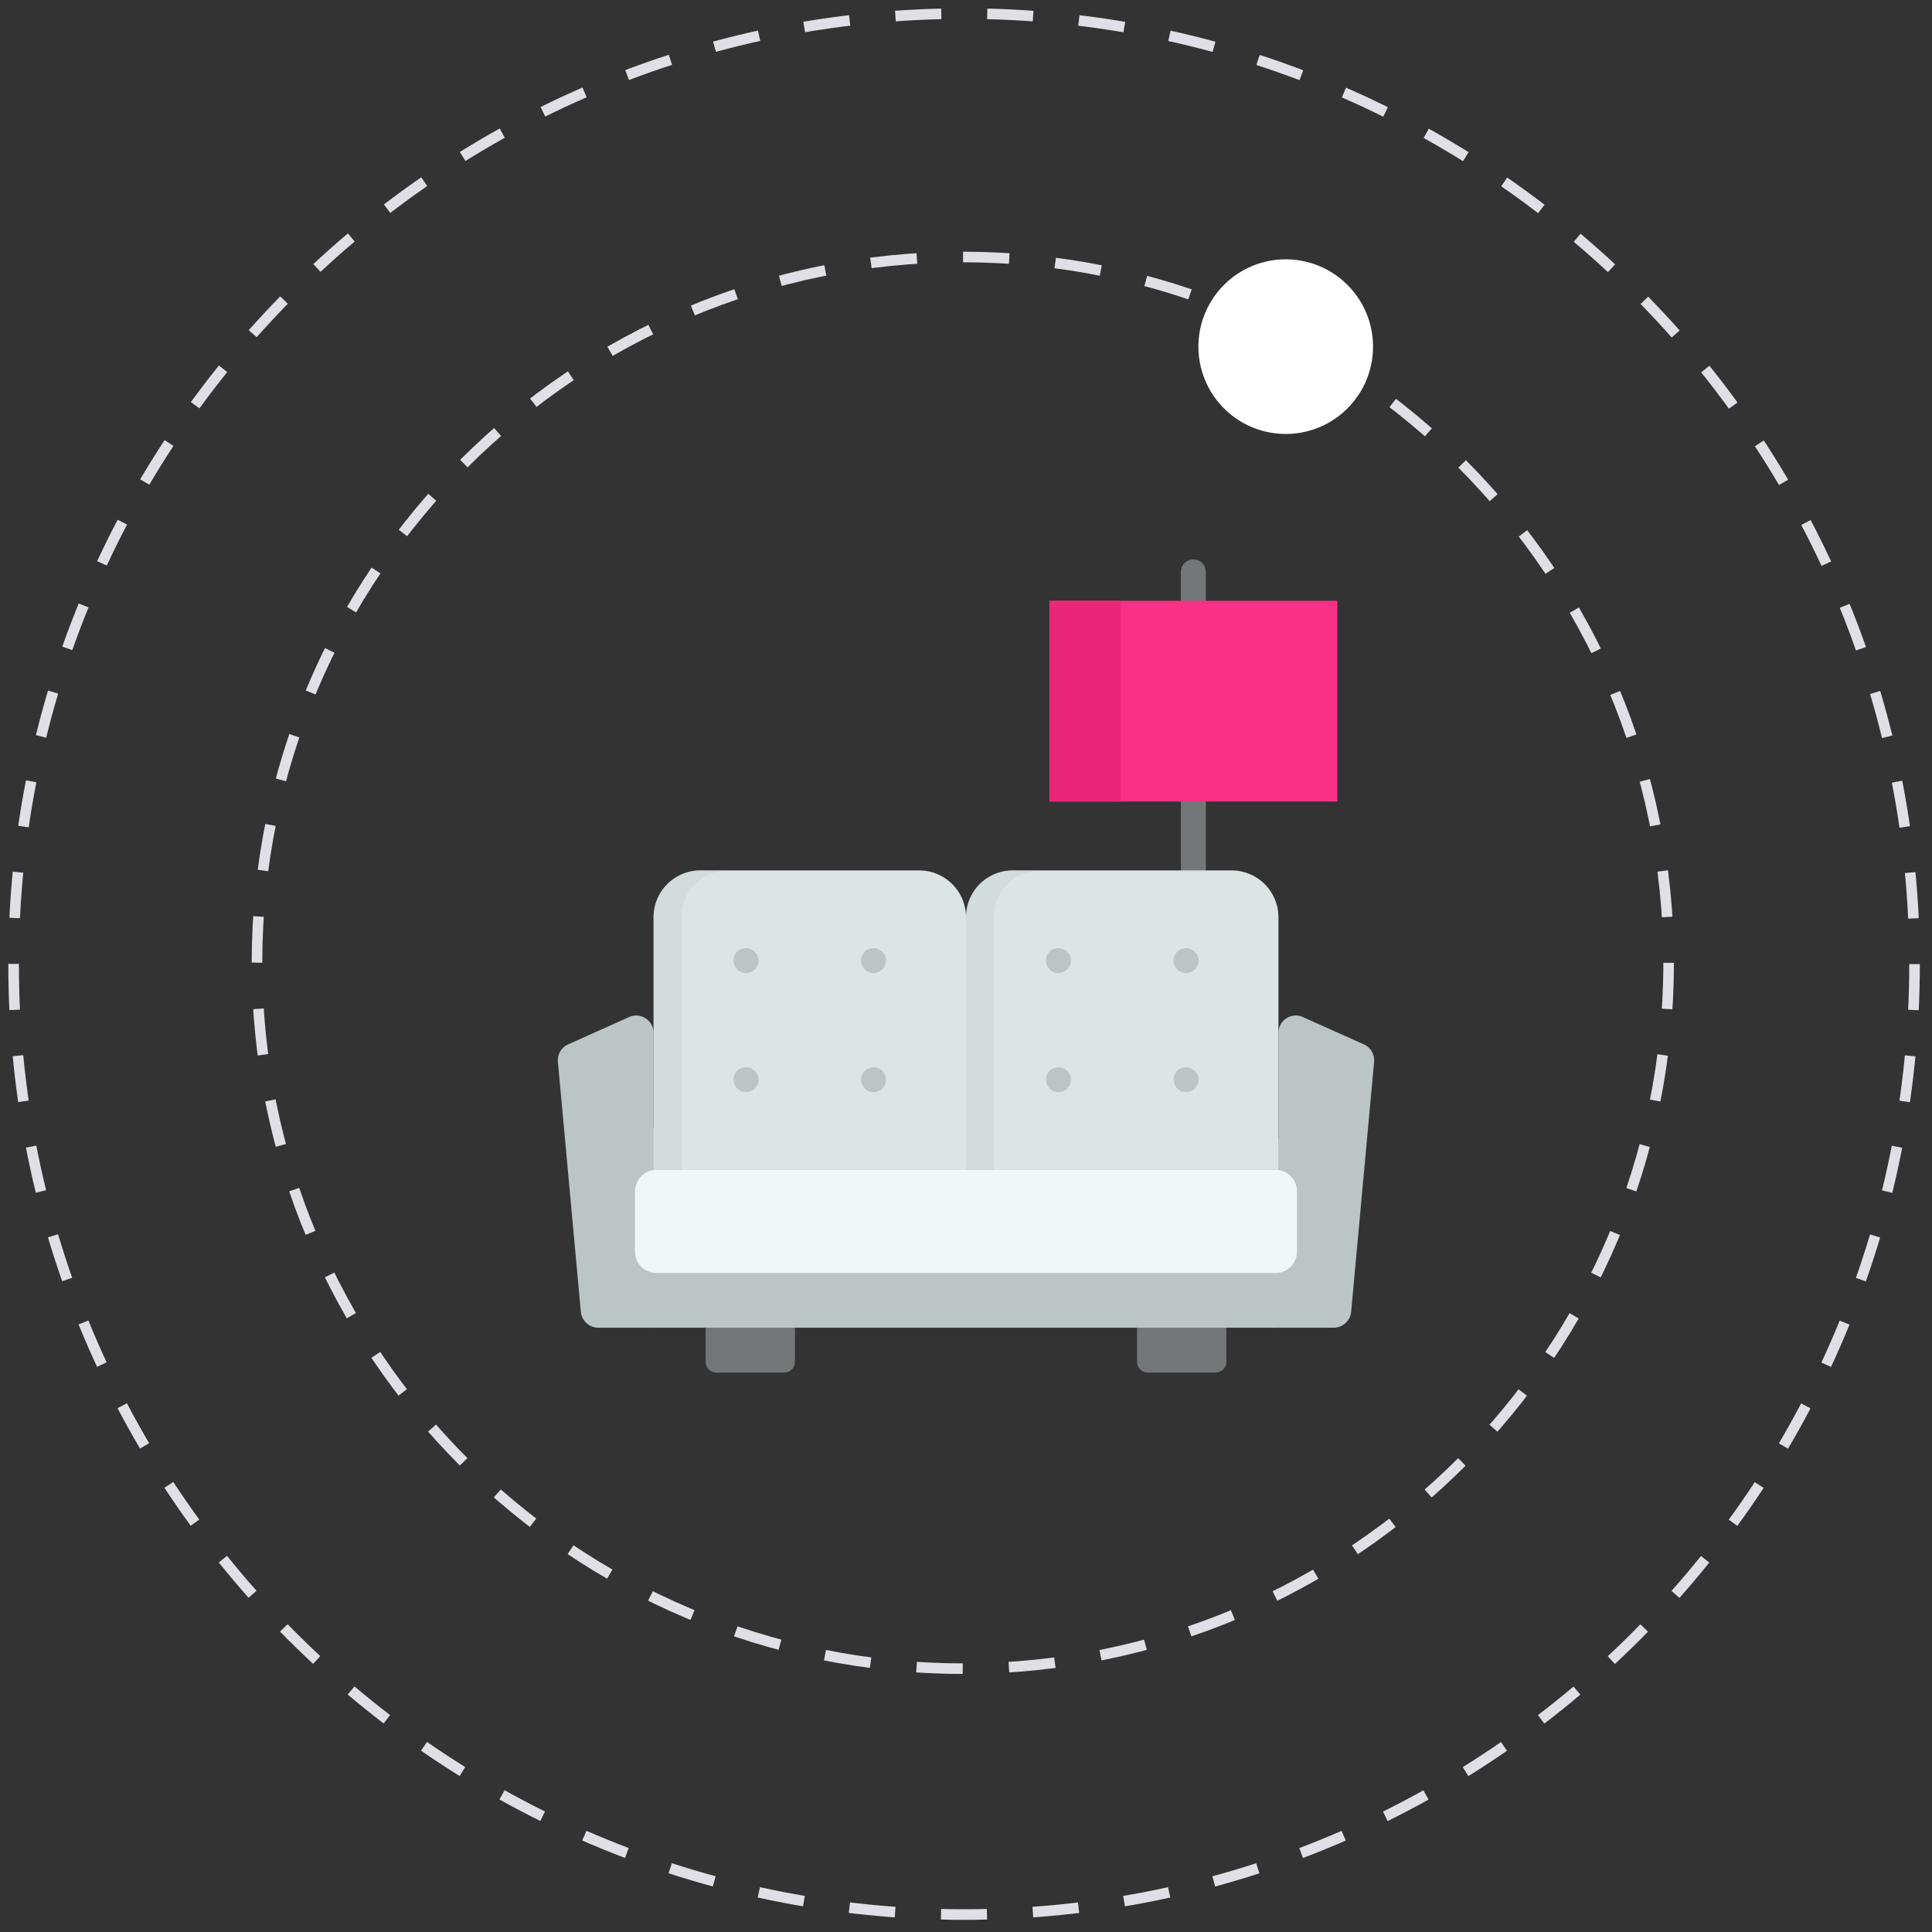
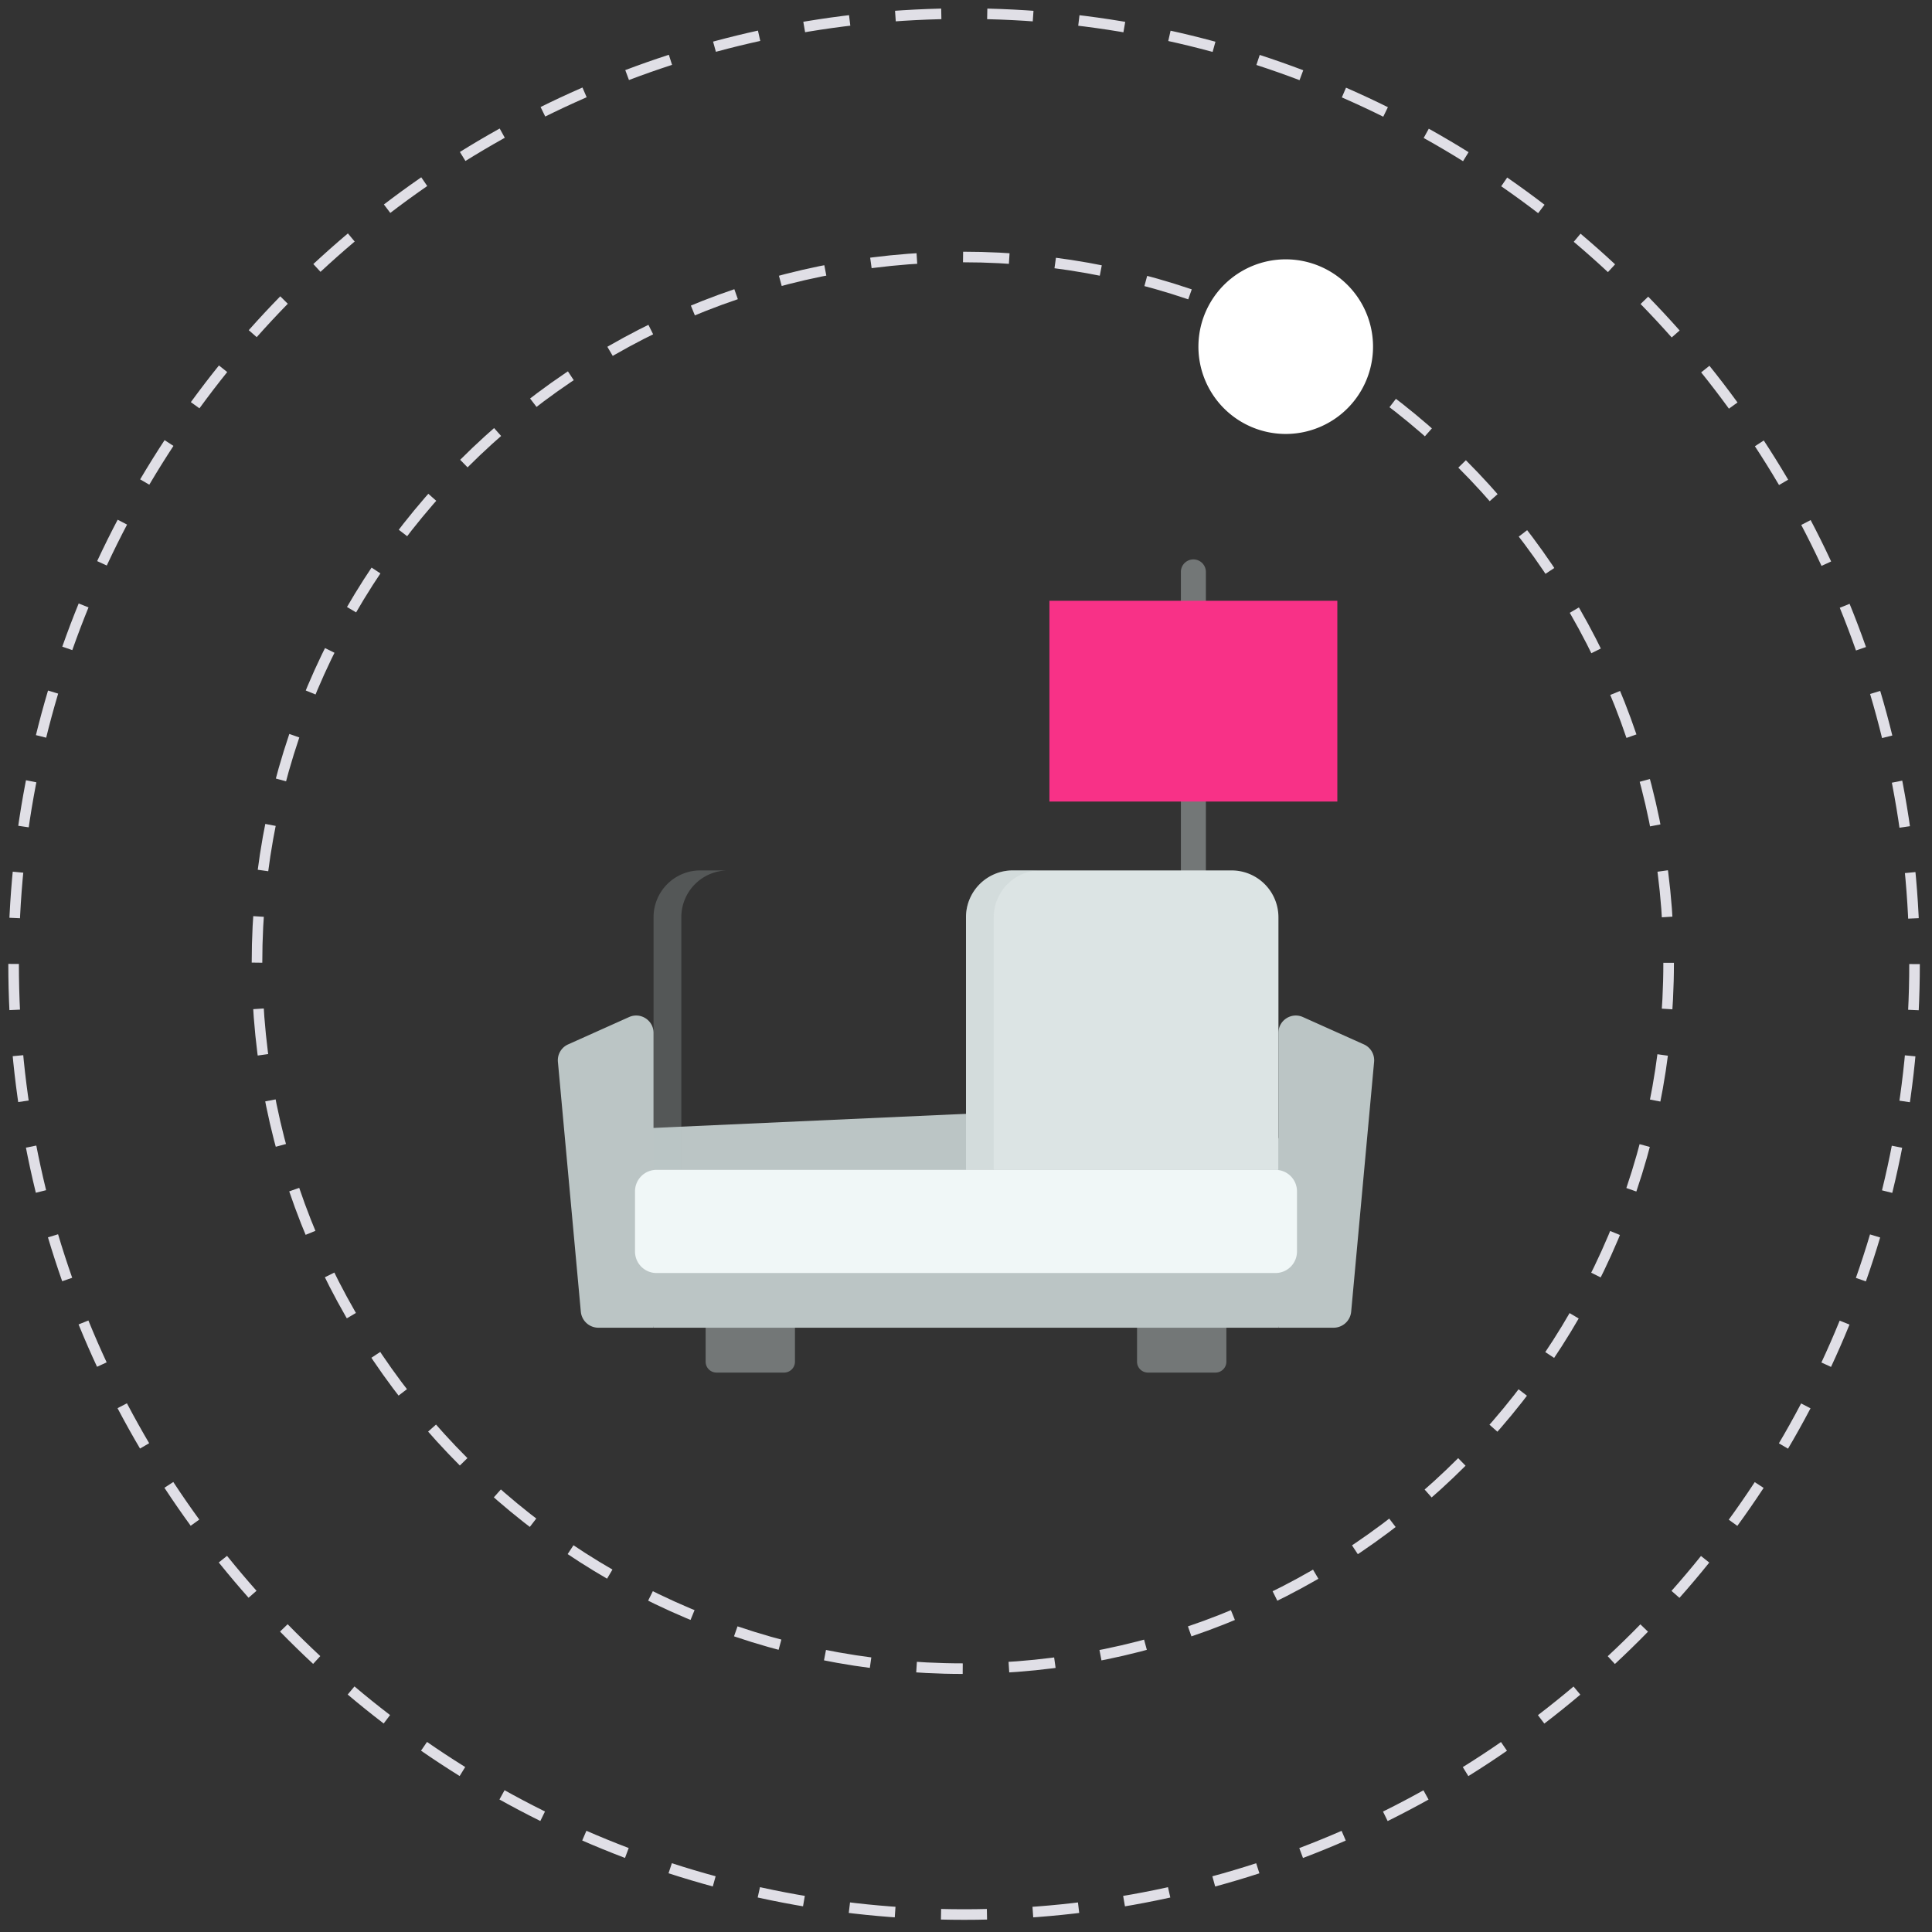
<svg xmlns="http://www.w3.org/2000/svg" width="142" height="142" viewBox="0 0 142 142">
  <rect x="0" y="0" width="142" height="142" fill="#333333" stroke="none" />
  <g fill="none" fill-rule="evenodd">
    <path d="M140.717 70.859c0 38.581-31.278 69.858-69.859 69.858C32.277 140.717 1 109.44 1 70.86 1 32.277 32.277 1 70.858 1s69.859 31.277 69.859 69.859z" stroke="#E0DFE6" stroke-width=".778" stroke-dasharray="3.377,3.377" />
    <path d="M122.643 70.766c0 28.651-23.227 51.878-51.877 51.878-28.652 0-51.877-23.227-51.877-51.878 0-28.65 23.225-51.877 51.877-51.877 28.65 0 51.877 23.226 51.877 51.877z" stroke="#E0DFE6" stroke-width=".778" stroke-dasharray="3.396,3.396" />
    <path d="M100.916 25.398a6.417 6.417 0 1 1-12.833 0 6.417 6.417 0 0 1 12.833 0" fill="#FFF" />
    <g fill-rule="nonzero">
      <path d="M87.713 64.894a.918.918 0 0 1-.919-.918V42.035a.918.918 0 1 1 1.837 0v21.94a.918.918 0 0 1-.918.92z" fill="#737777" />
      <g fill="#737777">
        <path d="M57.629 100.883h-4.965a.8.8 0 0 1-.801-.8v-3.37h6.566v3.37a.8.8 0 0 1-.8.8zM89.336 100.883h-4.965a.8.8 0 0 1-.8-.8v-3.37h6.566v3.37a.8.8 0 0 1-.8.8z" />
      </g>
      <path fill="#BBC5C5" d="M97.344 87.786 95.166 94.1l-1.203 3.486H48.036L47.004 94.1l-3.258-11.006 48.003-2.166z" />
-       <path d="M71 83.934V67.417a3.444 3.444 0 0 0-3.442-3.442h-16.08a3.438 3.438 0 0 0-3.442 3.442V85.98H71v-2.047z" fill="#DCE4E4" />
      <path d="M50.077 67.417a3.438 3.438 0 0 1 3.442-3.442h-2.041a3.438 3.438 0 0 0-3.442 3.442V85.982h2.041V67.417z" fill-opacity=".25" fill="#BBC5C5" />
      <path d="M93.964 83.934V67.417a3.444 3.444 0 0 0-3.442-3.442h-16.08A3.438 3.438 0 0 0 71 67.417V85.98h22.964v-2.047z" fill="#DCE4E4" />
      <path d="M73.04 67.417a3.438 3.438 0 0 1 3.442-3.442h-2.04A3.438 3.438 0 0 0 71 67.417V85.982h2.04V67.417z" fill-opacity=".25" fill="#BBC5C5" />
      <g fill="#BBC5C5">
        <path d="M98.015 97.586h-4.052V75.919c0-.926.956-1.545 1.8-1.166l4.482 2.009c.498.223.8.739.75 1.283l-1.685 18.36a1.3 1.3 0 0 1-1.295 1.181zM43.984 97.586h4.052V75.919c0-.926-.955-1.545-1.8-1.166l-4.48 2.009c-.5.223-.8.739-.75 1.283l1.684 18.36a1.3 1.3 0 0 0 1.294 1.181z" />
      </g>
      <path d="M93.747 93.566H48.253a1.58 1.58 0 0 1-1.58-1.58v-4.424c0-.873.708-1.58 1.58-1.58h45.494c.872 0 1.58.707 1.58 1.58v4.424a1.58 1.58 0 0 1-1.58 1.58z" fill="#F0F7F7" />
      <g fill="#BBC5C5">
-         <path d="M77.791 71.518a.924.924 0 0 1-.884-.673.925.925 0 0 1 .316-.966c.623-.483 1.563.018 1.482.811a.928.928 0 0 1-.914.828zM87.172 71.518a.926.926 0 0 1-.884-.673.924.924 0 0 1 .316-.966c.622-.485 1.562.02 1.482.811a.927.927 0 0 1-.914.828zM77.791 80.276c-.824 0-1.229-1.06-.61-1.605.62-.546 1.626-.024 1.521.798a.929.929 0 0 1-.91.807zM87.172 80.276c-.833 0-1.228-1.073-.6-1.614.624-.536 1.615-.008 1.511.807a.928.928 0 0 1-.91.807zM54.827 71.518c-.843 0-1.234-1.096-.582-1.627.605-.493 1.538-.026 1.5.754a.927.927 0 0 1-.918.873zM64.208 71.518a.926.926 0 0 1-.884-.673.927.927 0 0 1 .316-.966c.622-.486 1.564.02 1.483.811a.929.929 0 0 1-.915.828zM54.827 80.276c-.793 0-1.207-.985-.662-1.555a.927.927 0 0 1 1.055-.194.926.926 0 0 1 .521.92.928.928 0 0 1-.914.829zM64.21 80.276c-.834 0-1.23-1.074-.6-1.614a.927.927 0 0 1 1.109-.069.926.926 0 0 1 .38.987.929.929 0 0 1-.89.696z" />
-       </g>
+         </g>
      <path fill="#F83187" d="M77.131 44.157h21.162v14.755H77.131z" />
-       <path fill="#EA267B" d="M77.131 44.157h5.233v14.755h-5.233z" />
    </g>
  </g>
</svg>